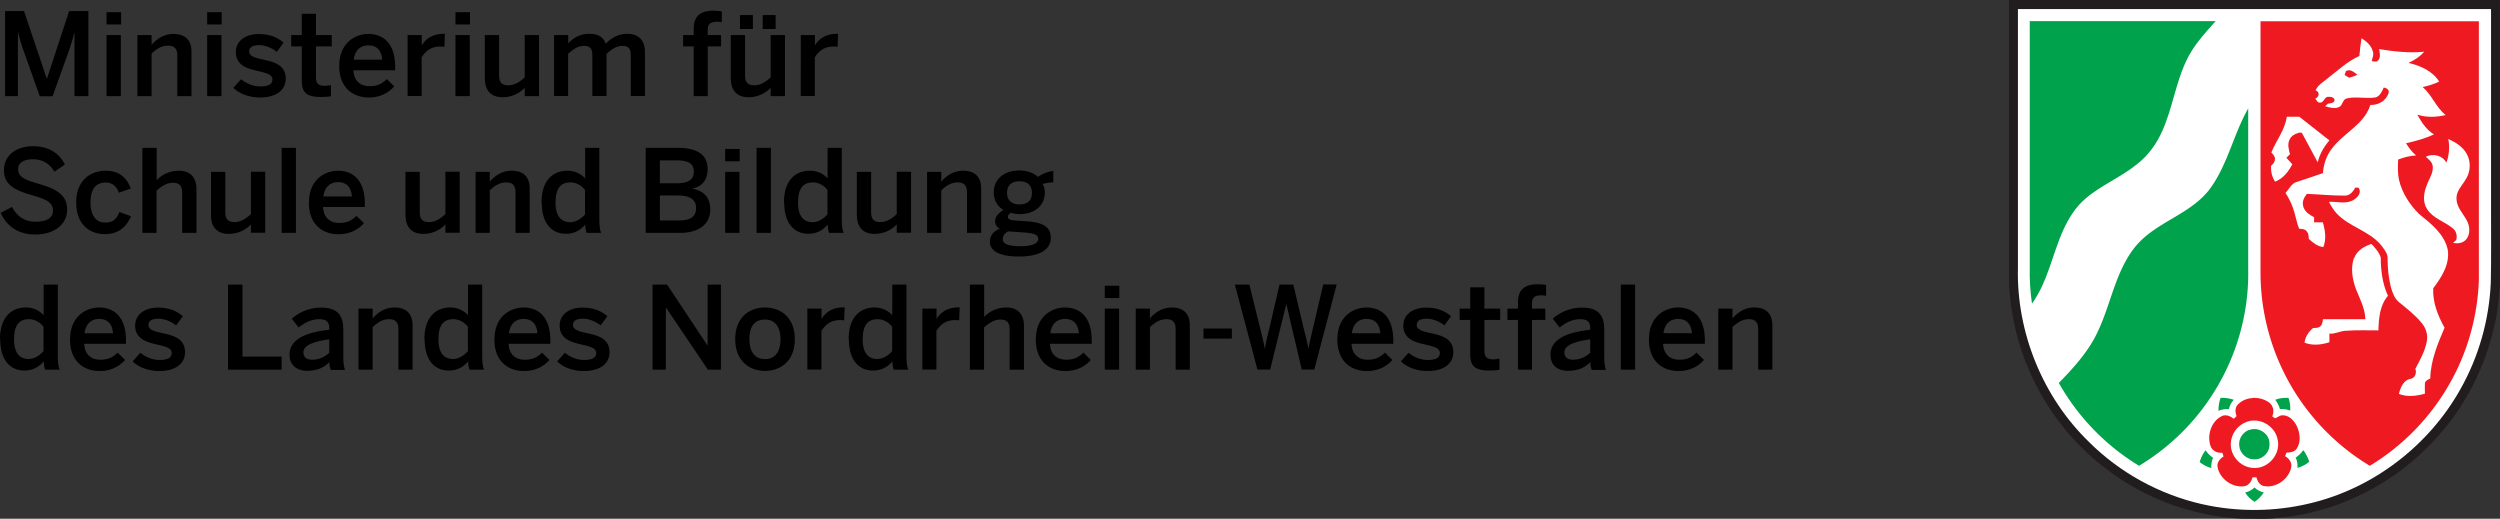
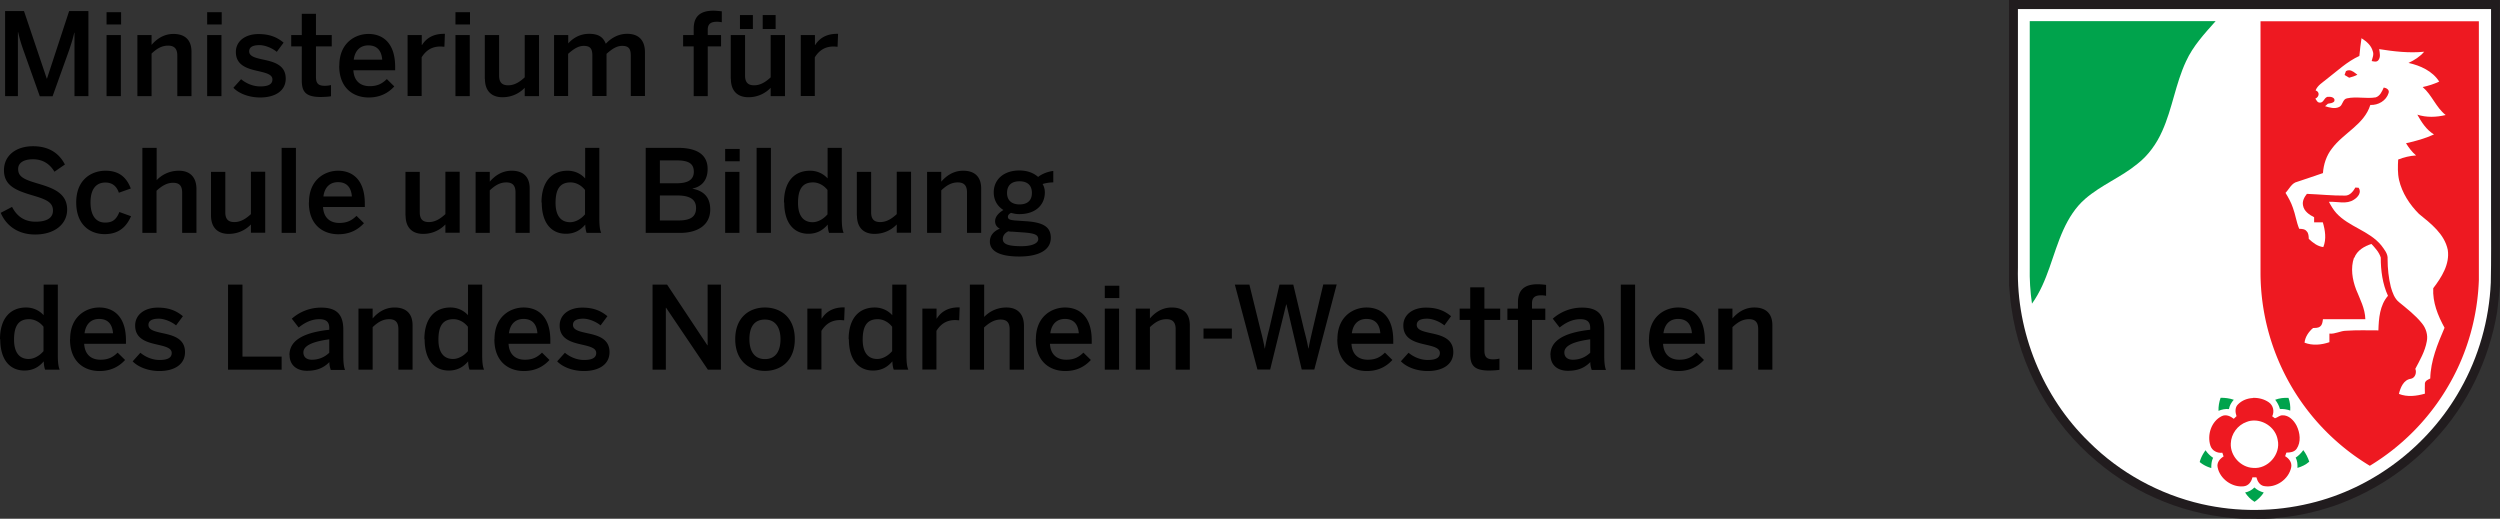
<svg xmlns="http://www.w3.org/2000/svg" id="Ebene_1" viewBox="0 0 201.06 41.72">
  <rect x="0" y="0" width="201.06" height="41.72" fill="#333333" stroke="none" />
  <defs>
    <style>.cls-1{fill:#ee1921}.cls-2{fill:#fff}.cls-3{fill:#00a34c}</style>
  </defs>
  <path d="M.41 7.73V.89h1.52l1.83 5.43h.02L5.56.89h1.55v6.84H5.99v-5.1h-.02c-.1.47-.25.92-.41 1.4L4.23 7.74H3.2L1.88 4.03c-.17-.49-.27-.79-.42-1.44h-.02v5.14H.41zm8.16-5.76V.98h1.17v.99H8.57zm0 5.76V2.82h1.15v4.91H8.57zm2.48 0V2.82h1.14v.79c.37-.43.94-.88 1.76-.88.9 0 1.45.46 1.45 1.43v3.57h-1.14V4.48c0-.54-.22-.81-.74-.81s-.92.25-1.33.64v3.42h-1.14zm5.61-5.76V.98h1.17v.99h-1.17zm0 5.76V2.82h1.15v4.91h-1.15zm2.11-.67l.62-.69c.37.31.92.58 1.54.58s.98-.16.98-.56-.5-.52-1.09-.66c-.84-.19-1.85-.42-1.85-1.55 0-.86.74-1.44 1.82-1.44.93 0 1.51.27 2.02.69l-.55.74c-.36-.3-.94-.54-1.39-.54-.63 0-.83.22-.83.5 0 .4.49.52 1.07.65.84.18 1.87.4 1.87 1.54 0 1.04-.93 1.52-2.05 1.52-.91 0-1.72-.32-2.16-.78zm5.5-.61V3.73h-.85v-.91h.85V1.11h1.14v1.71h1.27v.91h-1.27v2.43c0 .53.16.74.72.74.17 0 .38-.03.49-.06v.9c-.12.03-.55.06-.83.06-1.25 0-1.52-.46-1.52-1.35zm3.02-1.17c0-1.87 1.32-2.55 2.34-2.55 1.1 0 2.15.66 2.15 2.65v.27h-3.36c.05.89.59 1.28 1.31 1.28.64 0 1.01-.21 1.38-.57l.6.59c-.51.56-1.18.89-2.06.89-1.23 0-2.37-.75-2.37-2.55zm3.45-.48c-.06-.75-.43-1.15-1.12-1.15-.55 0-1.06.31-1.17 1.15h2.29zm2.04 2.93V2.82h1.14v.8h.02c.31-.49.83-.9 1.77-.9h.07l-.04 1.04c-.06 0-.24-.02-.31-.02-.73 0-1.19.34-1.52.87v3.11h-1.14zm3.85-5.76V.98h1.17v.99h-1.17zm0 5.76V2.82h1.15v4.91h-1.15zm2.36-1.39V2.82h1.15v3.25c0 .55.23.79.73.79s.92-.26 1.33-.64v-3.4h1.15v4.91H42.2v-.67c-.31.33-.91.76-1.79.76S39 7.31 39 6.34zm5.57 1.39V2.82h1.14v.67c.38-.42.93-.77 1.68-.77.82 0 1.15.32 1.34.8.39-.42.97-.8 1.72-.8 1 0 1.43.6 1.43 1.48v3.52h-1.14V4.48c0-.55-.16-.79-.69-.79-.46 0-.83.26-1.26.64v3.39h-1.14V4.48c0-.55-.16-.79-.69-.79-.45 0-.83.26-1.26.64v3.39h-1.14zm11.23 0v-4h-.85v-.91h.85v-.5c0-.82.34-1.46 1.59-1.46.21 0 .59.04.67.05v.88a1.95 1.95 0 00-.39-.04c-.41 0-.74.11-.74.64v.43h1.07v.91h-1.07v4h-1.14zm2.98-1.39V2.82h1.15v3.25c0 .55.23.79.73.79s.92-.26 1.33-.64v-3.4h1.15v4.91h-1.15v-.67c-.31.33-.91.76-1.79.76s-1.41-.51-1.41-1.48zm.74-5.13h1.04v1.12h-1.04V1.21zm1.83 0h1.04v1.12h-1.04V1.21zm3.06 6.52V2.82h1.14v.8h.02c.31-.49.83-.9 1.77-.9h.07l-.04 1.04c-.06 0-.24-.02-.31-.02-.73 0-1.19.34-1.52.87v3.11h-1.14zM.05 17.12l.92-.48c.41.8 1.04 1.19 1.89 1.19s1.4-.27 1.4-.89-.43-.87-1.55-1.2c-1.32-.39-2.39-.75-2.39-2.05 0-1.17.95-1.93 2.34-1.93s2.15.67 2.56 1.47l-.84.58c-.41-.68-.99-1-1.73-1s-1.19.28-1.19.78c0 .64.49.85 1.61 1.18 1.29.38 2.33.8 2.33 2.09 0 1.12-.95 2-2.58 2-1.36 0-2.32-.7-2.76-1.74zm6.08-.84c0-1.88 1.27-2.55 2.36-2.55 1.22 0 1.74.68 2.03 1.43l-.96.34c-.19-.55-.55-.82-1.09-.82-.65 0-1.19.42-1.19 1.6 0 1.04.43 1.62 1.17 1.62.52 0 .88-.16 1.15-.85l.94.34c-.35.79-.93 1.44-2.12 1.44s-2.29-.76-2.29-2.55zm5.32 2.45v-6.84h1.15v2.6c.31-.33.91-.76 1.79-.76s1.41.51 1.41 1.48v3.52h-1.15v-3.24c0-.55-.23-.79-.73-.79s-.92.26-1.33.64v3.39h-1.15zm5.52-1.39v-3.52h1.15v3.25c0 .55.23.79.73.79s.92-.26 1.33-.64v-3.41h1.15v4.91h-1.15v-.67c-.31.33-.91.76-1.79.76s-1.42-.51-1.42-1.48zm5.68 1.39v-6.84h1.15v6.84h-1.15zm2.2-2.45c0-1.87 1.32-2.55 2.34-2.55 1.1 0 2.15.66 2.15 2.65v.27h-3.36c.05.89.59 1.28 1.31 1.28.64 0 1.01-.21 1.38-.57l.6.59c-.51.56-1.18.89-2.06.89-1.23 0-2.37-.75-2.37-2.55zm3.45-.48c-.06-.75-.43-1.15-1.12-1.15-.55 0-1.06.31-1.17 1.15h2.29zm4.31 1.54v-3.52h1.15v3.25c0 .55.23.79.73.79s.92-.26 1.33-.64v-3.41h1.15v4.91h-1.15v-.67c-.31.33-.91.76-1.79.76s-1.41-.51-1.41-1.48zm5.64 1.39v-4.91h1.14v.79c.37-.43.94-.88 1.76-.88.9 0 1.45.46 1.45 1.43v3.57h-1.14v-3.25c0-.54-.22-.81-.74-.81s-.92.25-1.33.64v3.42h-1.14zm5.3-2.44c0-1.7.84-2.56 2.1-2.56.53 0 1.04.21 1.41.62v-2.46h1.14v5.64c0 .59.04.95.15 1.2h-1.17c-.06-.14-.11-.42-.11-.67-.36.42-.83.74-1.56.74-1.12 0-1.94-.81-1.94-2.52zm3.5.96v-1.97c-.31-.4-.75-.61-1.16-.61-.86 0-1.21.55-1.21 1.65 0 1.04.44 1.55 1.17 1.55.47 0 .92-.3 1.19-.62zm4.88 1.48v-6.84h2.59c1.37 0 2.39.44 2.39 1.7 0 .95-.52 1.43-1.21 1.57v.02c.84.16 1.42.63 1.42 1.67 0 1.26-1.03 1.88-2.42 1.88h-2.76zm1.14-3.99h1.34c.91 0 1.39-.28 1.39-.93s-.42-.91-1.37-.91h-1.36v1.84zm0 2.99h1.5c.98 0 1.41-.31 1.41-1 0-.73-.55-1.01-1.53-1.01h-1.38v2.01zm5.25-4.76v-.99h1.17v.99h-1.17zm0 5.76v-4.91h1.15v4.91h-1.15zm2.53 0v-6.84H62v6.84h-1.15zm2.2-2.44c0-1.7.84-2.56 2.1-2.56.53 0 1.04.21 1.41.62v-2.46h1.14v5.64c0 .59.04.95.15 1.2h-1.17c-.06-.14-.11-.42-.11-.67-.36.42-.83.74-1.56.74-1.12 0-1.94-.81-1.94-2.52zm3.5.96v-1.97c-.31-.4-.75-.61-1.16-.61-.86 0-1.21.55-1.21 1.65 0 1.04.44 1.55 1.17 1.55.47 0 .92-.3 1.19-.62zm2.36.09v-3.52h1.15v3.25c0 .55.23.79.73.79s.92-.26 1.33-.64v-3.41h1.15v4.91h-1.15v-.67c-.31.33-.91.76-1.79.76s-1.41-.51-1.41-1.48zm5.65 1.39v-4.91h1.14v.79c.37-.43.94-.88 1.76-.88.9 0 1.45.46 1.45 1.43v3.57h-1.14v-3.25c0-.54-.22-.81-.74-.81s-.92.25-1.33.64v3.42h-1.14zm5.05.7c0-.49.31-.84.8-1.04-.25-.13-.38-.33-.38-.6 0-.37.3-.68.67-.9-.5-.31-.78-.81-.78-1.42 0-1.01.78-1.76 2.06-1.76.68 0 1.17.22 1.51.52.31-.25.81-.44 1.22-.48v.92c-.22 0-.54.03-.86.13.11.18.18.41.18.67 0 1.03-.77 1.75-2.04 1.75-.28 0-.44-.04-.68-.1-.15.08-.25.18-.25.31 0 .19.13.26.56.3l.87.06c1.45.09 2.02.48 2.02 1.34 0 1.01-1.02 1.5-2.53 1.5-1.69 0-2.37-.49-2.37-1.2zm3.89-.19c0-.35-.25-.48-1.25-.55l-.85-.06c-.1 0-.19 0-.3-.03-.32.15-.45.38-.45.63 0 .43.5.57 1.5.57.83 0 1.35-.22 1.35-.57zm-.51-3.72c0-.61-.35-.94-1-.94s-1 .34-1 .94.38.92 1.01.92.99-.32.99-.92zM0 27.29c0-1.7.84-2.56 2.1-2.56.53 0 1.04.21 1.41.62v-2.46h1.14v5.64c0 .59.04.95.15 1.2H3.63c-.06-.14-.11-.42-.11-.67-.36.42-.83.74-1.56.74-1.12 0-1.94-.81-1.94-2.52zm3.5.96v-1.97c-.31-.4-.75-.61-1.16-.61-.86 0-1.21.55-1.21 1.65 0 1.04.44 1.55 1.17 1.55.47 0 .92-.3 1.19-.62zm2.14-.97c0-1.87 1.32-2.55 2.34-2.55 1.1 0 2.15.66 2.15 2.65v.27H6.77c.05.89.59 1.28 1.31 1.28.64 0 1.01-.21 1.38-.57l.6.59c-.51.56-1.18.89-2.06.89-1.23 0-2.37-.75-2.37-2.55zm3.45-.48c-.06-.75-.43-1.15-1.12-1.15-.55 0-1.06.31-1.17 1.15h2.29zm1.58 2.26l.62-.69c.37.31.92.58 1.54.58s.98-.16.98-.56-.5-.52-1.09-.66c-.84-.19-1.85-.42-1.85-1.55 0-.86.74-1.44 1.82-1.44.93 0 1.51.27 2.02.69l-.55.74c-.36-.3-.94-.54-1.39-.54-.63 0-.83.22-.83.5 0 .4.49.52 1.07.65.84.18 1.87.4 1.87 1.54 0 1.04-.93 1.52-2.05 1.52-.91 0-1.72-.32-2.16-.78zm7.67.67v-6.84h1.16v5.79h3.15v1.05h-4.31zm4.94-1.18c0-1.06.91-1.78 3.2-2.03v-.15c0-.49-.26-.7-.8-.7-.68 0-1.24.33-1.66.67l-.55-.71a3.53 3.53 0 012.37-.89c1.31 0 1.77.63 1.77 1.78v2.03c0 .59.04.95.14 1.2H26.6c-.06-.2-.11-.35-.11-.63-.5.51-1.08.7-1.81.7-.79 0-1.39-.44-1.39-1.26zm3.2-.18v-1.08c-1.36.18-2.08.52-2.08 1.05 0 .39.27.59.68.59.58 0 1.04-.22 1.4-.56zm2.35 1.36v-4.91h1.14v.79c.37-.43.94-.88 1.76-.88.9 0 1.45.46 1.45 1.43v3.57h-1.14v-3.25c0-.54-.22-.81-.74-.81s-.92.25-1.33.64v3.42h-1.14zm5.3-2.44c0-1.7.84-2.56 2.1-2.56.53 0 1.04.21 1.41.62v-2.46h1.14v5.64c0 .59.04.95.15 1.2h-1.17c-.06-.14-.11-.42-.11-.67-.36.42-.83.74-1.56.74-1.12 0-1.94-.81-1.94-2.52zm3.5.96v-1.97c-.31-.4-.75-.61-1.16-.61-.86 0-1.21.55-1.21 1.65 0 1.04.44 1.55 1.17 1.55.47 0 .92-.3 1.19-.62zm2.14-.97c0-1.87 1.32-2.55 2.34-2.55 1.1 0 2.15.66 2.15 2.65v.27H40.9c.05.89.59 1.28 1.31 1.28.64 0 1.01-.21 1.38-.57l.6.59c-.51.56-1.18.89-2.06.89-1.23 0-2.37-.75-2.37-2.55zm3.45-.48c-.06-.75-.43-1.15-1.12-1.15-.55 0-1.06.31-1.17 1.15h2.29zm1.59 2.26l.62-.69c.37.31.92.58 1.54.58s.98-.16.98-.56-.5-.52-1.09-.66c-.84-.19-1.85-.42-1.85-1.55 0-.86.74-1.44 1.82-1.44.93 0 1.51.27 2.02.69l-.55.74c-.36-.3-.94-.54-1.39-.54-.63 0-.83.22-.83.5 0 .4.49.52 1.07.65.84.18 1.87.4 1.87 1.54 0 1.04-.93 1.52-2.05 1.52-.91 0-1.72-.32-2.16-.78zm7.67.67v-6.84h1.17l3.24 4.88h.02v-4.88h1.07v6.84h-1.05l-3.36-4.98h-.02v4.98h-1.07zm6.65-2.45c0-1.81 1.19-2.55 2.39-2.55s2.4.74 2.4 2.55-1.2 2.55-2.4 2.55-2.39-.76-2.39-2.55zm3.64 0c0-.92-.39-1.58-1.25-1.58s-1.25.59-1.25 1.58c0 .93.38 1.6 1.25 1.6.82 0 1.25-.59 1.25-1.6zm2.16 2.45v-4.91h1.14v.8h.02c.31-.49.83-.9 1.77-.9h.07l-.04 1.04c-.06 0-.24-.02-.31-.02-.73 0-1.19.34-1.52.87v3.11h-1.14zm3.32-2.44c0-1.7.84-2.56 2.1-2.56.53 0 1.04.21 1.41.62v-2.46h1.14v5.64c0 .59.04.95.15 1.2h-1.17c-.06-.14-.11-.42-.11-.67-.36.42-.83.74-1.56.74-1.12 0-1.94-.81-1.94-2.52zm3.5.96v-1.97c-.31-.4-.75-.61-1.16-.61-.86 0-1.21.55-1.21 1.65 0 1.04.44 1.55 1.17 1.55.47 0 .92-.3 1.19-.62zm2.43 1.48v-4.91h1.14v.8h.02c.31-.49.83-.9 1.77-.9h.07l-.04 1.04c-.06 0-.24-.02-.31-.02-.73 0-1.19.34-1.52.87v3.11h-1.14zm3.82 0v-6.84h1.15v2.6c.31-.33.91-.76 1.79-.76s1.41.51 1.41 1.48v3.52H81.2v-3.24c0-.55-.23-.79-.73-.79s-.92.26-1.33.64v3.39h-1.15zm5.31-2.45c0-1.87 1.32-2.55 2.34-2.55 1.1 0 2.15.66 2.15 2.65v.27h-3.36c.05.89.59 1.28 1.31 1.28.64 0 1.01-.21 1.38-.57l.6.59c-.51.56-1.18.89-2.06.89-1.23 0-2.37-.75-2.37-2.55zm3.45-.48c-.06-.75-.43-1.15-1.12-1.15-.55 0-1.06.31-1.17 1.15h2.29zm2.09-2.83v-.99h1.17v.99h-1.17zm0 5.76v-4.91H90v4.91h-1.15zm2.49 0v-4.91h1.14v.79c.37-.43.94-.88 1.76-.88.9 0 1.45.46 1.45 1.43v3.57h-1.14v-3.25c0-.54-.22-.81-.74-.81s-.92.25-1.33.64v3.42h-1.14zm5.45-2.5v-.81h2.28v.81h-2.28zm4.34 2.5l-1.82-6.84h1.17l.87 3.54c.14.54.27 1.05.36 1.59h.02c.09-.53.21-1.04.35-1.58l.82-3.55h1.11l.85 3.57c.15.58.26.99.36 1.56h.02c.1-.59.2-.95.33-1.54l.85-3.6h1.08l-1.8 6.84h-1.01l-1.23-5.24h-.02l-1.29 5.24h-1.02zm6.43-2.45c0-1.87 1.32-2.55 2.34-2.55 1.1 0 2.15.66 2.15 2.65v.27h-3.36c.05.89.59 1.28 1.31 1.28.64 0 1.01-.21 1.38-.57l.6.59c-.51.56-1.18.89-2.06.89-1.23 0-2.37-.75-2.37-2.55zm3.45-.48c-.06-.75-.43-1.15-1.12-1.15-.55 0-1.06.31-1.17 1.15h2.29zm1.65 2.26l.62-.69c.37.31.92.58 1.54.58s.98-.16.98-.56-.5-.52-1.09-.66c-.84-.19-1.85-.42-1.85-1.55 0-.86.74-1.44 1.82-1.44.93 0 1.51.27 2.02.69l-.54.74c-.36-.3-.94-.54-1.39-.54-.63 0-.83.22-.83.5 0 .4.49.52 1.07.65.84.18 1.87.4 1.87 1.54 0 1.04-.93 1.52-2.05 1.52-.91 0-1.72-.32-2.16-.78zm5.58-.61v-2.72h-.85v-.91h.85v-1.71h1.14v1.71h1.27v.91h-1.27v2.43c0 .53.16.74.72.74.17 0 .38-.03.49-.06v.9c-.12.03-.55.06-.83.06-1.25 0-1.52-.46-1.52-1.35zm3.84 1.28v-4h-.85v-.91h.85v-.5c0-.82.34-1.46 1.59-1.46.21 0 .59.04.67.05v.88a1.95 1.95 0 00-.39-.04c-.41 0-.74.11-.74.64v.43h1.07v.91h-1.07v4h-1.14zm2.61-1.18c0-1.06.91-1.78 3.2-2.03v-.15c0-.49-.26-.7-.8-.7-.68 0-1.24.33-1.66.67l-.55-.71a3.53 3.53 0 012.37-.89c1.31 0 1.77.63 1.77 1.78v2.03c0 .59.04.95.14 1.2h-1.15c-.06-.2-.11-.35-.11-.63-.5.51-1.08.7-1.81.7-.8 0-1.39-.44-1.39-1.26zm3.2-.18v-1.08c-1.36.18-2.08.52-2.08 1.05 0 .39.27.59.68.59.58 0 1.04-.22 1.4-.56zm2.46 1.36v-6.84h1.15v6.84h-1.15zm2.27-2.45c0-1.87 1.32-2.55 2.34-2.55 1.1 0 2.15.66 2.15 2.65v.27h-3.36c.05.89.59 1.28 1.31 1.28.64 0 1.01-.21 1.38-.57l.6.59c-.51.56-1.18.89-2.06.89-1.23 0-2.37-.75-2.37-2.55zm3.45-.48c-.06-.75-.43-1.15-1.12-1.15-.55 0-1.06.31-1.17 1.15h2.29zm2.12 2.93v-4.91h1.14v.79c.37-.43.94-.88 1.76-.88.9 0 1.45.46 1.45 1.43v3.57h-1.14v-3.25c0-.54-.22-.81-.74-.81s-.92.25-1.33.64v3.42h-1.14z" />
  <g id="surface0">
    <path id="schwarz" d="M161.56 0h39.49c0 7.67.01 15.35 0 23.02-.05.69-.14 1.37-.22 2.06-.64 3.82-2.37 7.46-5.02 10.29-2.2 2.41-5.01 4.23-8.08 5.31-1.43.47-2.9.83-4.4.95-1.02.16-2.05.07-3.08.08-4.23-.21-8.37-1.85-11.6-4.59-3.72-3.1-6.23-7.61-6.89-12.41-.1-.59-.12-1.2-.19-1.79V0z" fill="#211c1e" />
    <path id="weiss" class="cls-2" d="M162.28.73h38.06v16.46c0 1.85.02 3.69-.02 5.54-.13 3-.97 5.97-2.45 8.58-2.54 4.54-7.02 7.97-12.09 9.17-2.85.69-5.86.71-8.71.06-3.4-.78-6.58-2.52-9.05-4.98-3.74-3.62-5.86-8.84-5.73-14.04V.74z" />
    <g id="gruen">
      <path id="gruen_oben" class="cls-3" d="M163.25 1.7h14.94c-.89 1-1.82 2-2.38 3.23-.84 1.79-1.1 3.8-1.91 5.6-.45 1.02-1.11 1.95-1.99 2.64-1.31 1.08-2.93 1.71-4.22 2.83-.77.67-1.32 1.55-1.74 2.47-.89 1.96-1.25 4.17-2.53 5.95-.14-.96-.2-1.94-.18-2.91V1.7z" />
-       <path id="gruen_unten" class="cls-3" d="M177.56 15.41c1.56-1.97 2.02-4.53 3.25-6.69v12.99c.06 3.31-.84 6.63-2.54 9.48a18.094 18.094 0 01-6.24 6.27 18.306 18.306 0 01-6.45-6.66c1.05-1.08 2.09-2.21 2.83-3.54.94-1.7 1.34-3.63 2.12-5.4.41-.91.91-1.79 1.63-2.49 1.6-1.58 3.93-2.21 5.39-3.96z" />
    </g>
    <path id="rot" class="cls-1" d="M181.8 22.02V1.71h17.56v20.81c-.1 2.88-.89 5.75-2.31 8.26a18.232 18.232 0 01-6.46 6.68 18.153 18.153 0 01-6.47-6.67 18.18 18.18 0 01-2.32-8.77z" />
    <g id="pferd">
      <path id="koerper" class="cls-2" d="M189.93 3.02c-.07.49-.14.98-.18 1.48-.99.45-1.78 1.21-2.64 1.87-.32.27-.72.49-.88.9.36.12.29.53-.02.66.09.13.17.34.37.32.34.02.35-.52.71-.46.21-.03.55.09.44.36-.13.16-.33.15-.51.19l-.23.2c.36.11.78.24 1.14.06.3-.14.26-.62.62-.69.76-.17 1.55.05 2.32-.08.35-.12.5-.48.64-.79.21.03.48.18.39.44-.19.62-.83.99-1.47.96-.49 1.58-2.16 2.25-3.09 3.51-.44.56-.67 1.26-.72 1.97-.69.23-1.38.48-2.07.7-.45.1-.64.58-.94.89.23.38.45.77.59 1.19.21.56.28 1.15.51 1.7.21.01.46.01.6.2.16.16.16.4.17.61.33.31.71.61 1.17.66.26-.64.15-1.35-.04-1.99h-.7v-.41c-.39-.2-.81-.48-.89-.94-.08-.35.1-.68.31-.94 1.02.04 2.04.15 3.06.14.4.01.66-.34.84-.65.07 0 .19.02.26.02.26.37-.06.76-.37.95-.6.41-1.35.14-2.02.18.17.32.35.63.59.9 1.02 1.12 2.65 1.42 3.62 2.6.24.33.55.68.51 1.11 0 .75.08 1.51.26 2.24.13.45.29.93.67 1.23.64.53 1.31 1.04 1.83 1.69.33.4.5.95.39 1.46-.14.79-.55 1.5-.92 2.2.12.3 0 .72-.35.8-.59.07-.85.71-.97 1.22.68.27 1.42.17 2.09-.02 0-.28-.02-.56 0-.84.04-.22.26-.29.43-.38.03-1.43.59-2.78 1.15-4.08-.54-.98-.97-2.05-.91-3.18.67-.88 1.34-1.93 1.17-3.08-.26-1.28-1.36-2.12-2.32-2.9-.75-.75-1.36-1.69-1.6-2.73-.12-.54-.1-1.1-.07-1.64.46-.18.94-.3 1.44-.33-.33-.27-.58-.62-.81-.98.77-.17 1.53-.38 2.25-.71-.61-.37-1-.98-1.34-1.59.74.24 1.53.21 2.28.03-.78-.61-1.1-1.61-1.85-2.25.46-.1.91-.24 1.33-.44-.54-.85-1.52-1.29-2.47-1.5.47-.22.92-.5 1.26-.9-1.21.12-2.42-.02-3.62-.21.05.3.14.66-.08.91-.14.15-.35.08-.52.05.06-.25.19-.52.09-.78-.12-.47-.5-.8-.9-1.05zm-1.01 2.63c.25 0 .48.22.67.36-.21.11-.43.18-.66.24-.12-.07-.25-.15-.37-.22.04-.1.08-.21.11-.31.08-.05.17-.07.25-.07z" />
-       <path id="huf_oben" class="cls-2" d="M183.92 9.39h1c.81.63 1.61 1.26 2.42 1.9-.44.51-.79 1.11-.94 1.77-.41-.76-.81-1.53-1.23-2.29-.05-.15-.23-.11-.35-.07-.29.07-.56.25-.69.54-.18.37-.06.78.04 1.16-.1.1-.19.2-.29.29.16.18.32.35.48.52-.31.58-.74 1.16-1.39 1.4-.25-.38-.35-.82-.32-1.27.15-.15.32-.32.31-.55.01-.22-.16-.38-.29-.53.39-.96 1.09-1.8 1.24-2.86z" />
-       <path id="schweif" class="cls-2" d="M196.89 11.17c.57.26 1.14.6 1.47 1.16.37.62.35 1.44-.03 2.05-.29.52-.8.97-.77 1.61.01.68.53 1.17.83 1.74.25.46.3 1.07-.03 1.5-.25.32-.69.39-1.07.3.06-.06.19-.17.25-.23.1-.34 0-.72-.28-.94-.66-.55-1.59-.79-2.07-1.55-.38-.59-.26-1.35 0-1.96.17-.49.52-.94.46-1.48-.04-.34-.32-.56-.56-.76.57-.3 1.35-.11 1.66.47.22-.61.28-1.28.15-1.91z" />
      <path id="huf_unten" class="cls-2" d="M189.34 20.74c.22-.6.81-.94 1.38-1.12.3.32.62.67.75 1.09 0 1.05.14 2.12.58 3.08-.66.76-.74 1.82-.77 2.78-.86 0-1.73-.03-2.59.03-.46 0-.88.28-1.35.23v.69c-.64.22-1.36.29-2 .04.05-.47.33-.87.68-1.18.2-.01.42.01.58-.13.18-.14.19-.38.22-.58h3.41c-.02-.85-.43-1.61-.74-2.38-.31-.81-.46-1.74-.17-2.57z" />
    </g>
    <g id="blume">
      <path id="blume_nw" class="cls-3" d="M178.42 33.04c-.01-.36.05-.71.17-1.05.36 0 .72.04 1.06.16-.19.21-.34.46-.39.75-.29-.03-.57.03-.84.14z" />
      <path id="blume_no" class="cls-3" d="M182.98 32.15c.34-.13.7-.17 1.07-.15.12.33.16.67.14 1.02-.26-.1-.55-.14-.83-.13-.07-.27-.21-.52-.38-.74z" />
-       <path id="blume_mitte" class="cls-3" d="M180.9 34.58c.74-.29 1.64.3 1.62 1.1.06.69-.58 1.32-1.27 1.26-.58 0-1.11-.49-1.16-1.07-.08-.55.27-1.12.8-1.3z" />
      <path id="blume_ring" class="cls-1" d="M181.2 32.01c-.45.02-.88.18-1.2.5-.27.25-.24.64-.13.96-.07.07-.14.14-.22.21-.27-.21-.63-.38-.97-.21-.84.41-1.19 1.51-.91 2.37.13.41.55.62.96.57.03.1.06.2.1.3-.3.18-.56.5-.48.87.18.93 1.16 1.64 2.1 1.53.39-.04.62-.37.7-.72h.32c.08.31.26.63.6.7.97.19 2.02-.56 2.2-1.52.07-.38-.18-.7-.49-.88.03-.07.08-.21.1-.29.3 0 .63-.04.82-.3.38-.55.28-1.3 0-1.87-.22-.42-.62-.85-1.14-.83-.23 0-.39.18-.6.24-.08-.05-.15-.11-.22-.16.19-.39.09-.88-.28-1.13-.36-.25-.82-.37-1.27-.35zm.09 1.81c.88 0 1.74.65 1.89 1.55.27 1.17-.8 2.38-1.99 2.26-.99-.05-1.83-.97-1.78-1.96.02-.77.55-1.49 1.28-1.74.2-.08.4-.11.61-.11z" />
      <path id="blume_sw" class="cls-3" d="M176.91 37.16c.09-.35.26-.66.47-.95.16.24.37.45.61.61-.13.25-.15.54-.15.82a2.5 2.5 0 01-.93-.48z" />
      <path id="blume_so" class="cls-3" d="M184.62 36.81c.24-.16.45-.37.62-.61.21.28.37.6.48.93-.27.24-.6.4-.95.5.01-.28 0-.57-.15-.83z" />
      <path id="blume_s" class="cls-3" d="M181.3 39.2c.22.2.47.33.76.41-.19.3-.45.55-.74.75-.31-.19-.56-.44-.76-.75.28-.06.54-.19.74-.4z" />
    </g>
  </g>
</svg>